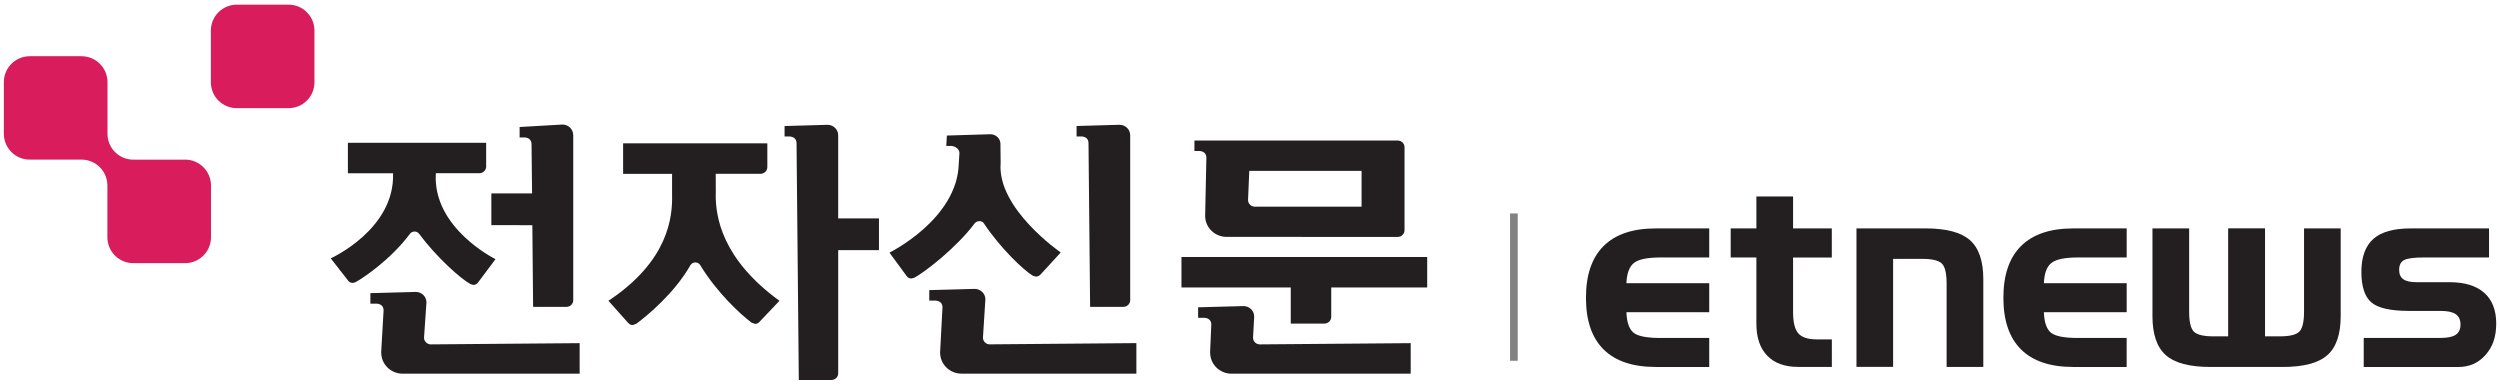
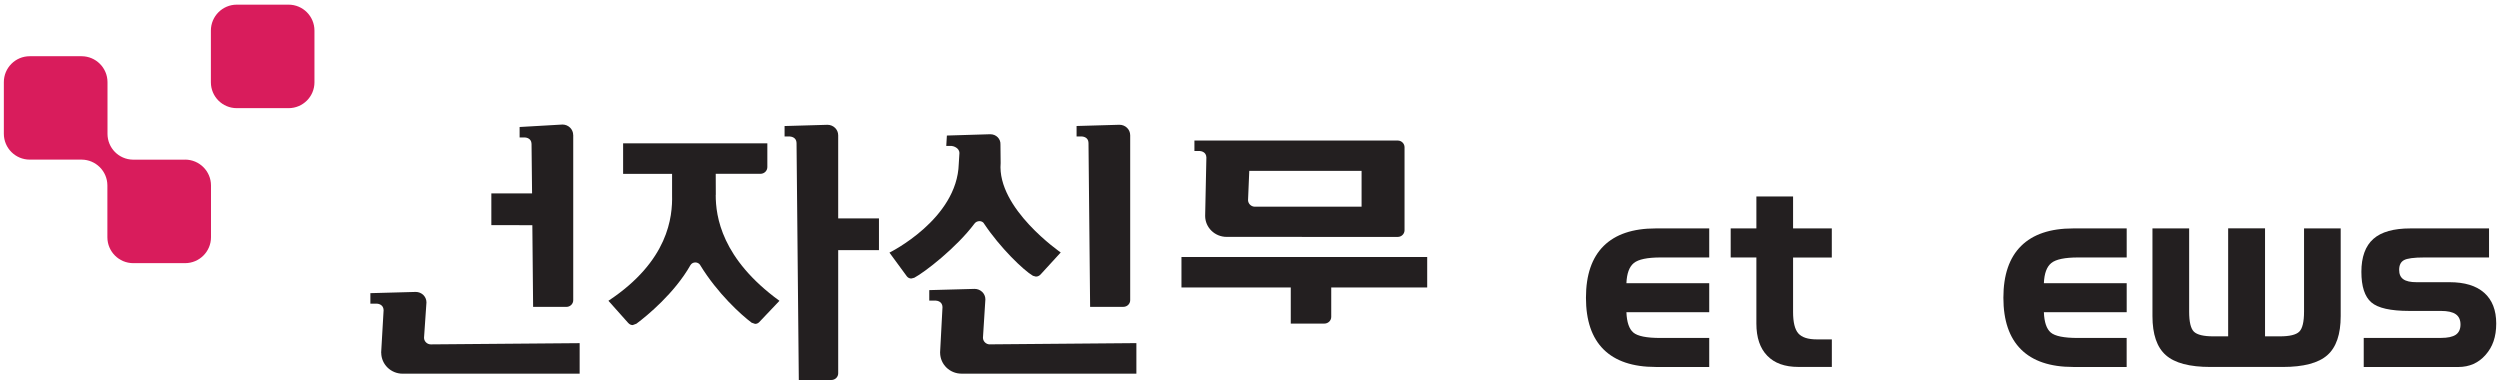
<svg xmlns="http://www.w3.org/2000/svg" id="Layer_2" data-name="Layer 2" viewBox="0 0 650 100">
  <defs>
    <style>      .cls-1 {        fill: #d91c5c;      }      .cls-1, .cls-2 {        stroke-width: 0px;      }      .cls-2 {        fill: #231f20;      }      .cls-3 {        fill: none;        stroke: #828282;        stroke-miterlimit: 10;        stroke-width: 2px;      }    </style>
  </defs>
  <g>
    <path class="cls-2" d="M539.01,95.41c-5.97,0-10.48-1.52-13.54-4.56-3.06-3.04-4.59-7.52-4.59-13.44s1.53-10.41,4.61-13.46c3.07-3.04,7.57-4.56,13.52-4.56h13.93v7.55h-12.62c-3.46,0-5.79.48-6.98,1.45-1.19.97-1.83,2.71-1.93,5.24h21.53v7.55h-21.53c.09,2.57.69,4.34,1.79,5.28,1.11.94,3.45,1.41,7.05,1.41h12.68v7.55h-13.93Z" />
    <path class="cls-2" d="M430.47,95.41c-5.96,0-10.47-1.52-13.54-4.56-3.06-3.04-4.58-7.52-4.58-13.44s1.53-10.41,4.6-13.46c3.08-3.04,7.58-4.56,13.52-4.56h13.93v7.55h-12.62c-3.45,0-5.79.48-6.98,1.45-1.19.97-1.83,2.71-1.93,5.24h21.53v7.55h-21.53c.1,2.57.69,4.34,1.8,5.28,1.1.94,3.45,1.41,7.04,1.41h12.69v7.55h-13.93Z" />
    <path class="cls-2" d="M449.98,59.38h6.68v-8.3h9.54v8.3h10.07v7.57h-10.07v14.16c0,2.68.45,4.54,1.37,5.58.92,1.03,2.51,1.55,4.79,1.55h3.92v7.16h-8.71c-3.52,0-6.22-.97-8.09-2.92-1.89-1.94-2.82-4.73-2.82-8.35v-17.18h-6.68v-7.57Z" />
-     <path class="cls-2" d="M482.68,59.38h17.9c5.42,0,9.28,1.01,11.6,3.06,2.32,2.04,3.48,5.42,3.48,10.15v22.81h-9.54v-21.65c0-2.69-.41-4.43-1.25-5.24-.84-.8-2.51-1.2-5.02-1.2h-7.64v28.08h-9.53v-36.03Z" />
    <path class="cls-2" d="M563.13,92.35c2.31,2.04,6.17,3.06,11.59,3.06h18.79c5.41,0,9.27-1.02,11.59-3.06,2.32-2.04,3.48-5.43,3.48-10.16v-22.81h-9.53v21.64c0,2.69-.42,4.43-1.26,5.23-.83.8-2.5,1.2-5.02,1.2h-3.86v-28.08h-9.59v28.08h-3.86c-2.51,0-4.18-.4-5.03-1.2-.83-.8-1.25-2.54-1.25-5.23v-21.64h-9.54v22.81c0,4.73,1.16,8.12,3.49,10.16" />
    <path class="cls-2" d="M614.55,87.86h20.07c1.79,0,3.07-.28,3.89-.83.8-.55,1.22-1.44,1.22-2.66s-.42-2.12-1.23-2.67c-.82-.58-2.11-.86-3.87-.86h-8.2c-4.88,0-8.18-.74-9.89-2.23-1.72-1.49-2.58-4.14-2.58-7.94s1.03-6.72,3.11-8.55c2.06-1.83,5.28-2.73,9.62-2.73h20.46v7.55h-16.81c-2.74,0-4.51.24-5.33.71-.83.47-1.23,1.31-1.23,2.53,0,1.1.36,1.91,1.08,2.42.73.52,1.86.77,3.42.77h8.6c3.94,0,6.95.92,9.02,2.76,2.07,1.84,3.12,4.5,3.12,7.98s-.92,6.07-2.77,8.16c-1.84,2.1-4.2,3.15-7.11,3.15h-24.57v-7.55Z" />
  </g>
-   <line class="cls-3" x1="393.61" y1="55.5" x2="393.61" y2="93.8" />
  <path class="cls-1" d="M81.76,21.4c0,3.71-3.01,6.72-6.73,6.72h-13.47c-3.72,0-6.73-3.01-6.73-6.72V7.95c0-3.72,3.02-6.74,6.73-6.74h13.47c3.72,0,6.73,3.02,6.73,6.74v13.45Z" />
  <path class="cls-1" d="M48.13,41.51h-13.6c-3.65-.07-6.58-3.04-6.58-6.72v-13.45c-.01-3.7-3.03-6.72-6.75-6.72H7.73c-3.72,0-6.73,3.02-6.73,6.72v13.44c0,3.71,3.01,6.72,6.73,6.72h13.49c3.69.02,6.68,3,6.7,6.69v13.5c0,3.71,3.01,6.73,6.73,6.73h13.47c3.72,0,6.74-3.02,6.74-6.73v-13.47c0-3.71-3.02-6.72-6.74-6.72" />
  <g>
    <path class="cls-2" d="M149.03,35.1h0c0-1.5-1.25-2.72-2.79-2.72l-11.14.64v2.72h1.4c.31.02,1.67.2,1.7,1.67l.14,12.87h-10.59v8.25l10.66.02.2,21.24h8.65c.99,0,1.78-.78,1.78-1.73h0v-42.95Z" />
    <path class="cls-2" d="M112.03,89.54h0c-.98,0-1.78-.78-1.78-1.73l.63-9.19h0c0-1.51-1.25-2.72-2.79-2.72h0l-11.79.32v2.73h1.71c.32.02,1.67.2,1.73,1.67l-.64,11.1h.02c.02,3.01,2.5,5.44,5.57,5.44h0s46.02,0,46.02,0v-7.94l-38.67.32Z" />
-     <path class="cls-2" d="M113.35,45.04h11.27c.98,0,1.77-.78,1.78-1.72h0v-.3h0v-5.9h-35.95v7.93h11.74c.53,14.59-16.2,22.12-16.2,22.12l4.5,5.76h0s.07.1.07.1h0c.27.32.68.53,1.13.53l.66-.15h0c2.27-1.19,9.53-6.25,14.22-12.61h0c.27-.36.7-.6,1.2-.6s.93.24,1.2.59c4.52,6.1,10.82,11.71,13.39,13.1h0l.71.19c.53,0,.98-.27,1.24-.66l4.52-6.04s-16.43-8.06-15.51-22.33" />
    <path class="cls-2" d="M293.85,35.16h0c0-1.51-1.25-2.72-2.79-2.72l-11.15.32v2.72h1.4c.32.03,1.67.2,1.7,1.67l.42,42.63h8.64c.99,0,1.78-.78,1.78-1.73h0v-42.88Z" />
    <path class="cls-2" d="M257.35,89.54h0c-.98,0-1.77-.78-1.78-1.73l.63-9.98h0c0-1.5-1.25-2.72-2.8-2.72h0s-11.79.32-11.79.32v2.73h1.72c.32.02,1.67.2,1.72,1.67l-.63,11.88h.01c.02,3.01,2.49,5.44,5.57,5.44h.01s45.45,0,45.45,0v-7.94l-38.11.32Z" />
    <path class="cls-2" d="M270.58,71.33l.1-.11,5.11-5.58s-16.6-11.41-15.62-23.24l-.05-4.81h0c.09-1.48-1.1-2.69-2.65-2.69l-11.28.34-.16,2.71h1.42c.31,0,2.05.45,2,1.91l-.17,2.75c-.41,14.41-18.02,23.07-18.02,23.07l4.55,6.2h0c.27.32.67.54,1.14.53l.77-.2h0c2.74-1.45,11-7.86,15.65-14.08h0c.28-.38.75-.63,1.28-.64.45,0,.84.18,1.1.48l.07.12v.03s.02,0,.02,0c4.13,6.21,10.24,12.13,12.74,13.59h.02l.73.2c.48,0,.91-.21,1.22-.55h0Z" />
    <path class="cls-2" d="M354.01,53.74h-27.83c-.92-.05-1.65-.78-1.69-1.68l.32-7.63h29.2v9.31ZM365.18,38.28c0-.96-.8-1.74-1.77-1.74h-52.86v2.72h1.4c.32.03,1.66.2,1.71,1.67l-.32,15.2c0,3.02,2.51,5.46,5.59,5.46h0s44.47.01,44.47.01c.98,0,1.76-.76,1.78-1.72v1.19c0-6.28,0-22.76,0-22.79" />
-     <path class="cls-2" d="M327.56,89.54h0c-.98,0-1.77-.78-1.77-1.73l.3-5.51c0-1.51-1.24-2.72-2.79-2.72h0s0,0,0,0l-11.79.32v2.73h1.71c.32.02,1.67.2,1.72,1.67l-.32,7.42h.02c.01,3.01,2.5,5.44,5.56,5.44h.01s46.57,0,46.57,0v-7.94l-39.24.32Z" />
    <path class="cls-2" d="M371.07,66.82h-63.89v7.92h28.42s0,9.39,0,9.39h8.74c.98,0,1.78-.78,1.78-1.73h0s0,0,0,0v-7.66h24.95v-7.92Z" />
    <path class="cls-2" d="M228.53,56.78h-10.6v-21.61h0c0-1.51-1.25-2.72-2.79-2.72l-11.15.32v2.72h1.4c.32.03,1.67.2,1.71,1.67l.59,61.64h8.46c.99,0,1.78-.78,1.78-1.73v-32.03h10.6v-8.25Z" />
    <path class="cls-2" d="M186.11,50.65l-.02-5.46h11.63c.98,0,1.78-.77,1.79-1.73v.47-4.33.71s0-3.04,0-3.04h-37.5v7.93h12.73v5.46c.14,5.72-.9,17.18-16.55,27.54l5.2,5.83h.02c.26.3.66.49,1.1.49l.96-.36c2.8-2.08,9.91-7.94,14.05-15.23.26-.43.73-.7,1.27-.7s1.02.28,1.28.71v.02c4.49,7.34,10.62,12.89,13.36,14.94l.9.31c.43,0,.81-.18,1.08-.47h0l5.25-5.53c-15.05-10.94-16.58-21.93-16.57-27.54" />
  </g>
</svg>